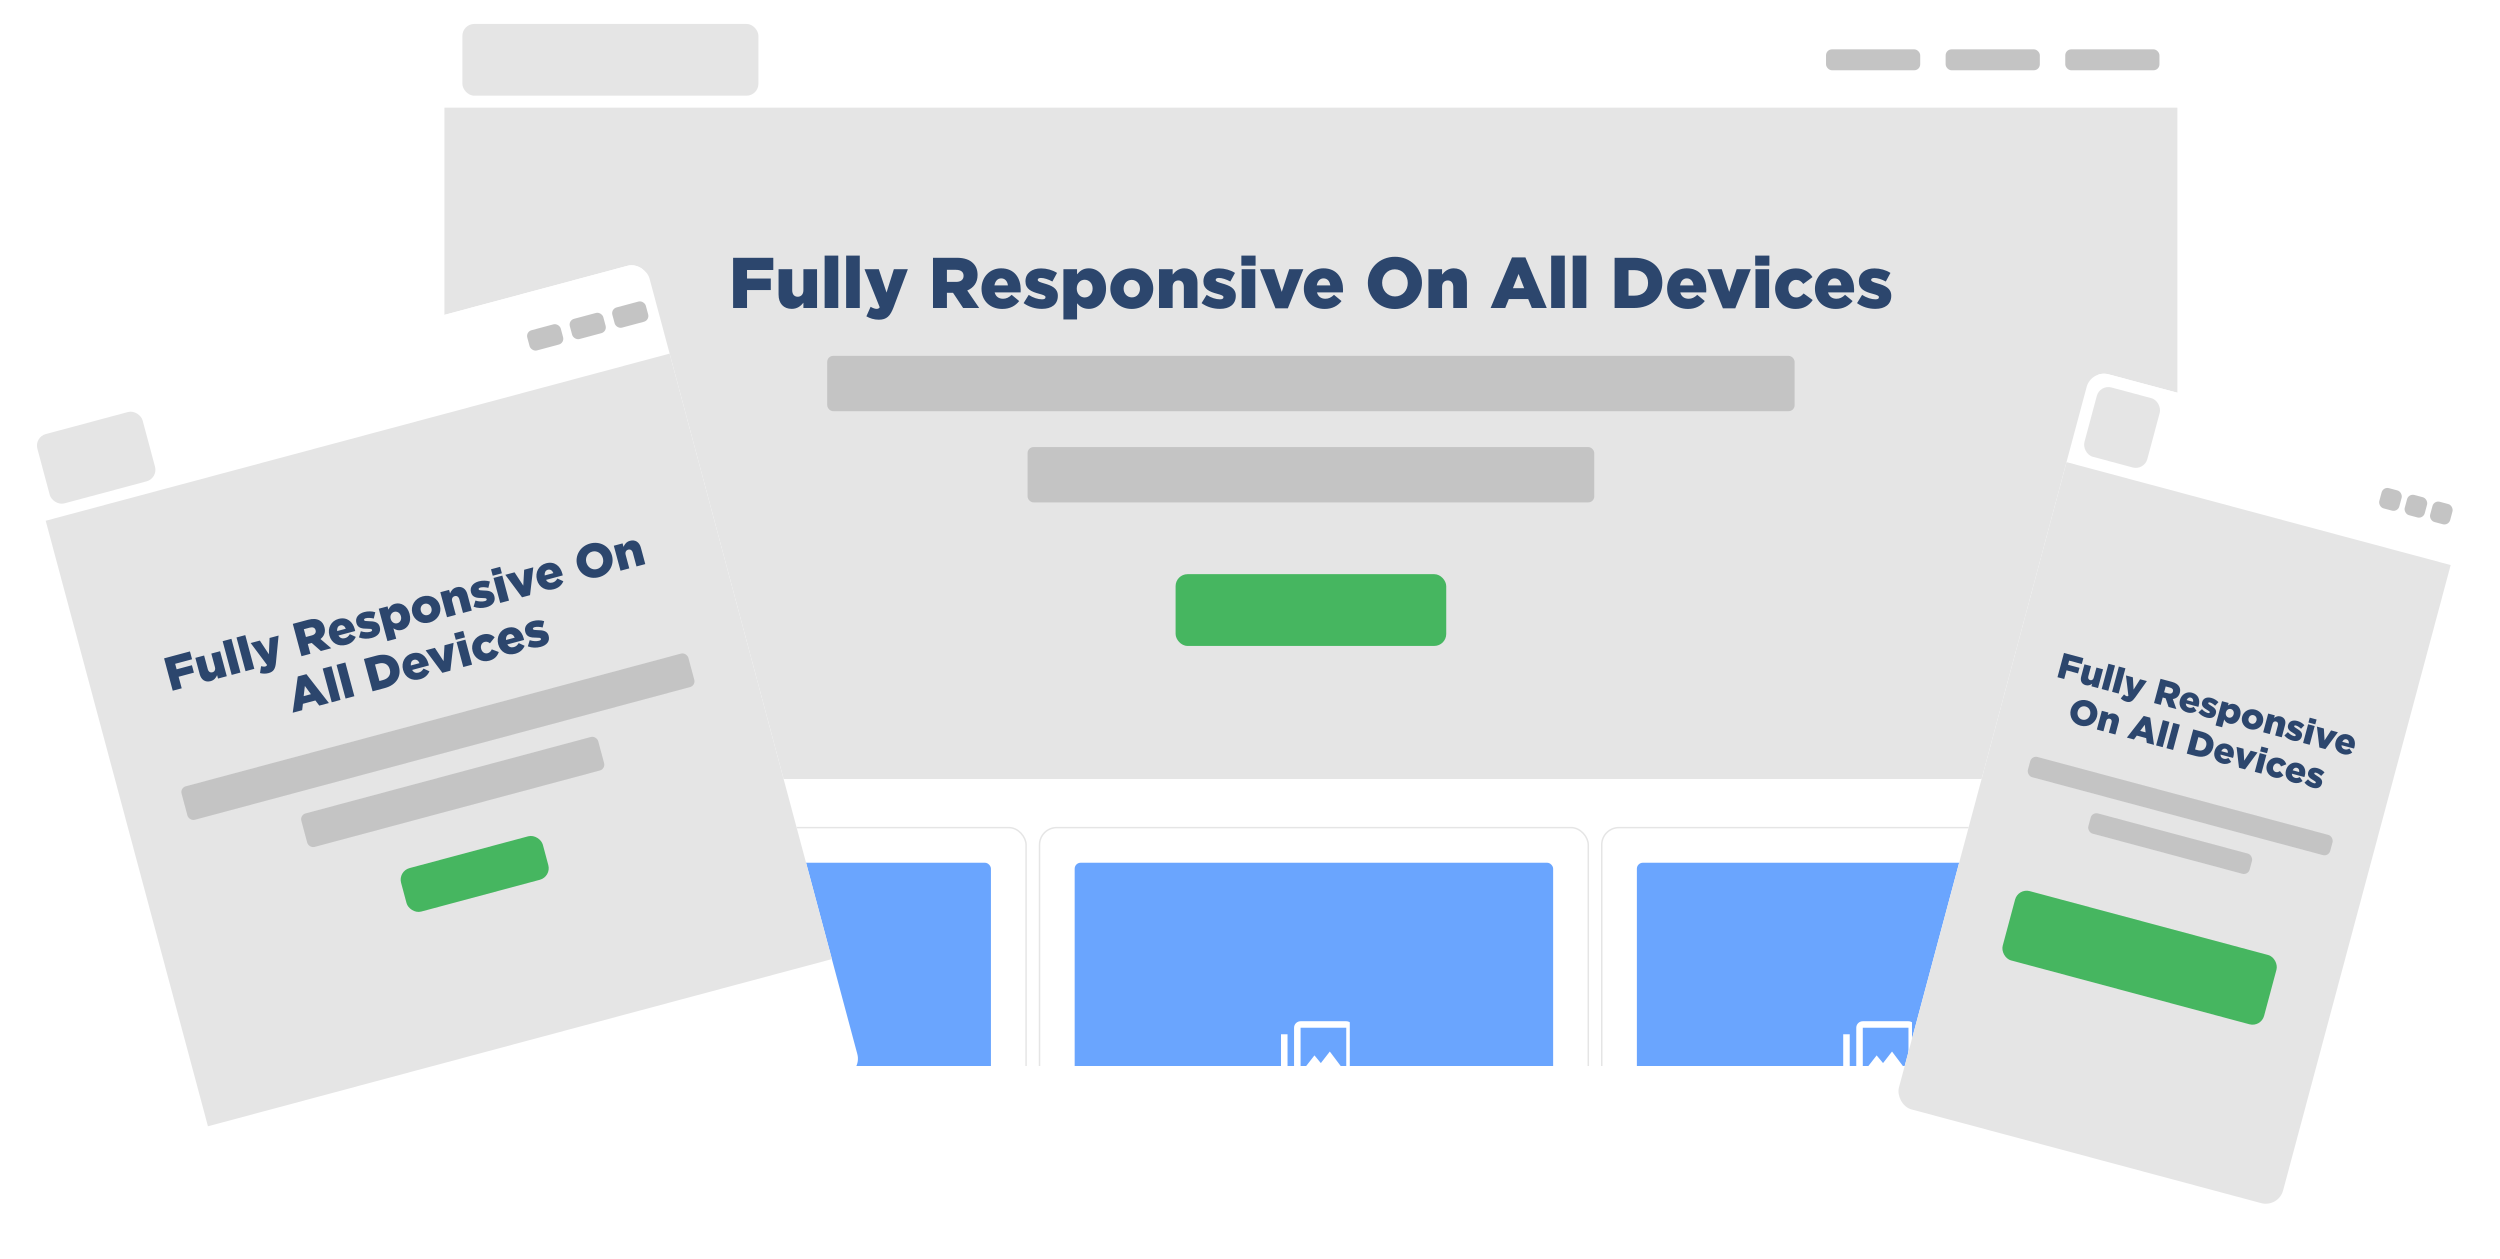
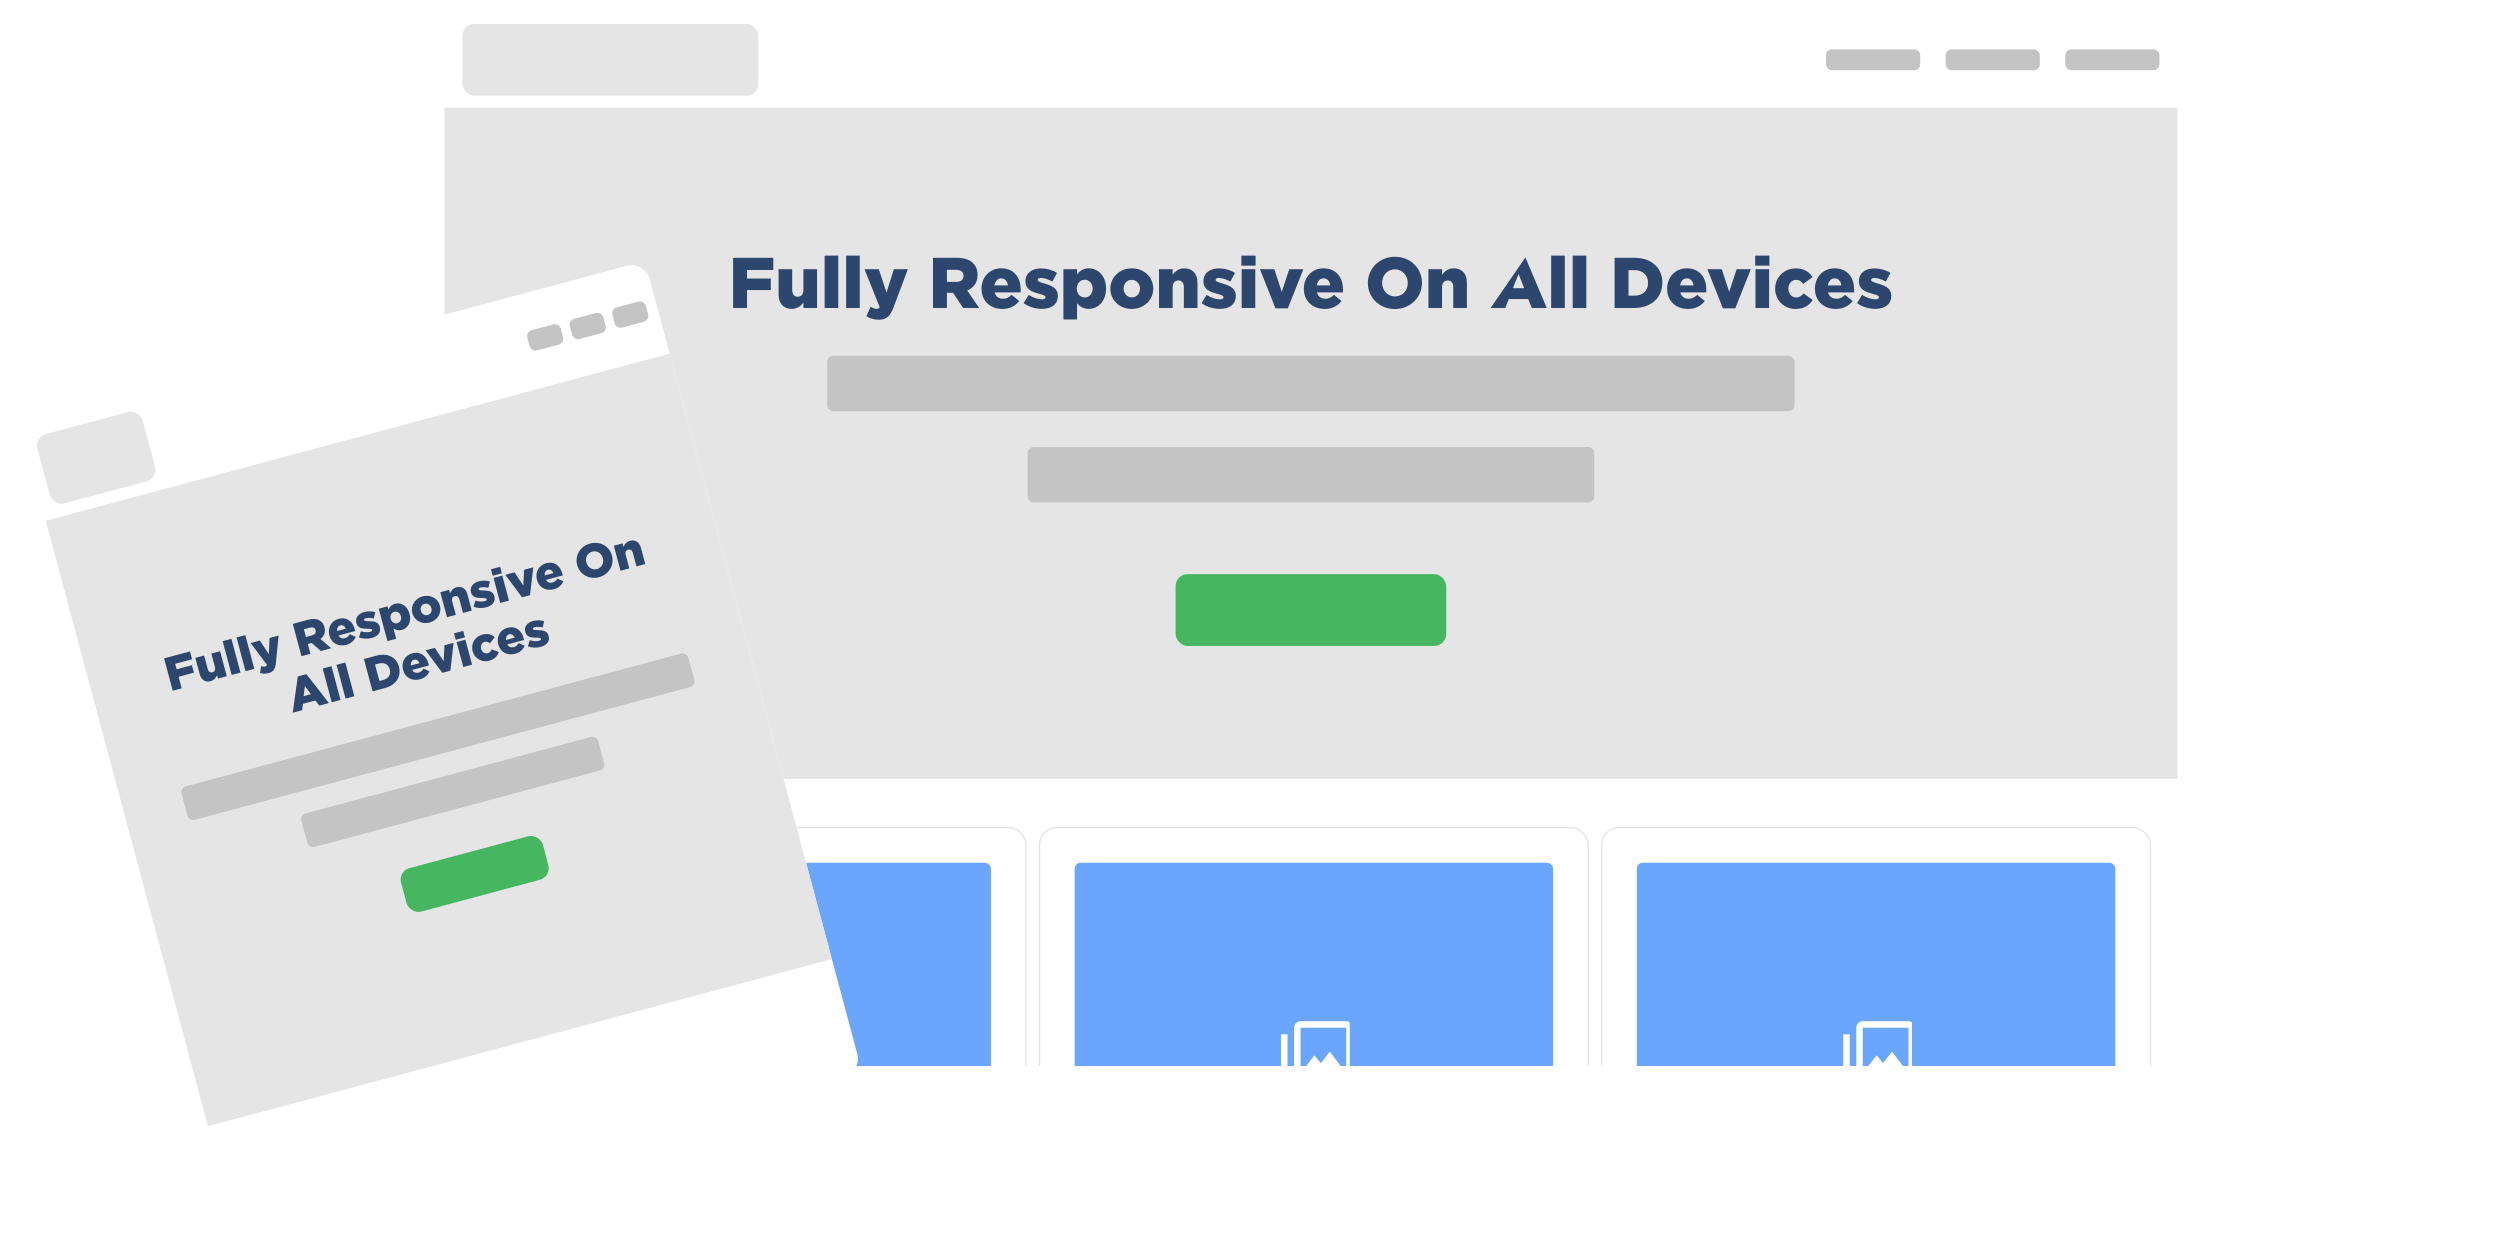
<svg xmlns="http://www.w3.org/2000/svg" width="1672" height="842" viewBox="0 0 1672 842" fill="none">
  <g filter="url(#filter0_d_565_5264)">
    <g clip-path="url(#clip0_565_5264)">
      <rect x="297.239" y="4" width="1159" height="705" rx="12" fill="white" />
      <rect x="297.239" y="4" width="1159" height="64" fill="white" />
      <rect x="309.239" y="12" width="198" height="48" rx="8" fill="#E5E5E5" />
      <rect x="1381.24" y="29" width="63" height="14" rx="4" fill="#C4C4C4" />
      <rect x="1301.24" y="29" width="63" height="14" rx="4" fill="#C4C4C4" />
      <rect x="1221.24" y="29" width="63" height="14" rx="4" fill="#C4C4C4" />
      <rect width="1159" height="449" transform="translate(297.239 68)" fill="#E5E5E5" />
-       <path d="M490.301 202H499.613V190H515.501V182.272H499.613V176.56H517.181V168.4H490.301V202ZM529.538 202.576C533.234 202.576 535.634 200.608 537.314 198.448V202H546.434V176.032H537.314V190.096C537.314 192.928 535.682 194.464 533.522 194.464C531.314 194.464 529.826 192.928 529.826 190.096V176.032H520.706V193.024C520.706 198.928 524.018 202.576 529.538 202.576ZM551.512 202H560.632V166.96H551.512V202ZM565.902 202H575.022V166.96H565.902V202ZM587.781 209.824C592.965 209.824 595.413 207.424 597.669 201.376L607.173 176.032H597.813L592.917 191.68L587.733 176.032H578.181L588.357 201.52C587.781 202.336 587.157 202.576 586.245 202.576C585.237 202.576 583.701 202.048 582.261 201.184L579.429 207.568C581.829 208.912 584.565 209.824 587.781 209.824ZM623.988 202H633.3V191.824H637.284H637.38L644.148 202H654.9L646.884 190.288C651.06 188.512 653.796 185.104 653.796 179.968V179.872C653.796 176.56 652.788 173.968 650.82 172.048C648.564 169.744 645.012 168.4 639.876 168.4H623.988V202ZM633.3 184.528V176.464H639.396C642.516 176.464 644.436 177.808 644.436 180.448V180.544C644.436 182.992 642.612 184.528 639.444 184.528H633.3ZM670.355 202.624C675.539 202.624 679.139 200.512 681.635 197.344L676.595 193.168C674.723 194.992 672.995 195.808 670.835 195.808C668.003 195.808 665.939 194.368 665.219 191.536H682.595C682.643 190.912 682.643 190.24 682.643 189.664C682.643 182.032 678.515 175.456 669.539 175.456C661.859 175.456 656.435 181.456 656.435 189.04V189.136C656.435 197.2 662.195 202.624 670.355 202.624ZM665.075 186.88C665.555 184.048 667.187 182.176 669.587 182.176C672.083 182.176 673.763 184 674.099 186.88H665.075ZM696.874 202.576C703.21 202.576 707.482 199.6 707.482 193.888V193.792C707.482 188.752 703.402 186.976 698.266 185.536C695.53 184.72 694.042 184.24 694.042 183.232V183.136C694.042 182.416 694.762 181.888 696.154 181.888C698.218 181.888 701.146 182.8 703.834 184.288L706.954 178.528C703.978 176.608 700.042 175.504 696.25 175.504C690.25 175.504 685.834 178.576 685.834 184.096V184.192C685.834 189.424 689.914 191.152 695.05 192.496C697.786 193.264 699.226 193.696 699.226 194.704V194.8C699.226 195.712 698.506 196.192 696.922 196.192C694.234 196.192 690.97 195.184 687.994 193.216L684.586 198.736C688.186 201.328 692.506 202.576 696.874 202.576ZM711.21 209.68H720.33V198.832C722.01 200.8 724.314 202.576 728.25 202.576C734.394 202.576 739.722 197.44 739.722 188.992V188.896C739.722 180.592 734.394 175.456 728.202 175.456C724.314 175.456 722.106 177.328 720.33 179.488V176.032H711.21V209.68ZM725.418 194.944C722.49 194.944 720.138 192.496 720.138 189.04V188.944C720.138 185.536 722.49 183.088 725.418 183.088C728.394 183.088 730.746 185.536 730.746 188.944V189.04C730.746 192.544 728.394 194.944 725.418 194.944ZM756.896 202.624C765.248 202.624 771.296 196.432 771.296 189.04V188.944C771.296 181.552 765.296 175.456 756.992 175.456C748.64 175.456 742.592 181.648 742.592 189.04V189.136C742.592 196.528 748.592 202.624 756.896 202.624ZM756.992 194.896C753.776 194.896 751.472 192.208 751.472 189.04V188.944C751.472 185.824 753.584 183.184 756.896 183.184C760.112 183.184 762.416 185.872 762.416 189.04V189.136C762.416 192.256 760.304 194.896 756.992 194.896ZM775.148 202H784.268V187.936C784.268 185.104 785.9 183.568 788.108 183.568C790.268 183.568 791.756 185.104 791.756 187.936V202H800.876V185.008C800.876 179.104 797.564 175.456 792.044 175.456C788.348 175.456 785.948 177.52 784.268 179.68V176.032H775.148V202ZM815.89 202.576C822.226 202.576 826.498 199.6 826.498 193.888V193.792C826.498 188.752 822.418 186.976 817.282 185.536C814.546 184.72 813.058 184.24 813.058 183.232V183.136C813.058 182.416 813.778 181.888 815.17 181.888C817.234 181.888 820.162 182.8 822.85 184.288L825.97 178.528C822.994 176.608 819.058 175.504 815.266 175.504C809.266 175.504 804.85 178.576 804.85 184.096V184.192C804.85 189.424 808.93 191.152 814.066 192.496C816.802 193.264 818.242 193.696 818.242 194.704V194.8C818.242 195.712 817.522 196.192 815.938 196.192C813.25 196.192 809.986 195.184 807.01 193.216L803.602 198.736C807.202 201.328 811.522 202.576 815.89 202.576ZM830.226 173.68H839.73V166.96H830.226V173.68ZM830.418 202H839.538V176.032H830.418V202ZM853.016 202.192H861.32L871.688 176.032H862.232L857.24 191.2L852.248 176.032H842.648L853.016 202.192ZM885.934 202.624C891.118 202.624 894.718 200.512 897.214 197.344L892.174 193.168C890.302 194.992 888.574 195.808 886.414 195.808C883.582 195.808 881.518 194.368 880.798 191.536H898.174C898.222 190.912 898.222 190.24 898.222 189.664C898.222 182.032 894.094 175.456 885.118 175.456C877.438 175.456 872.014 181.456 872.014 189.04V189.136C872.014 197.2 877.774 202.624 885.934 202.624ZM880.654 186.88C881.134 184.048 882.766 182.176 885.166 182.176C887.662 182.176 889.342 184 889.678 186.88H880.654ZM932.869 202.672C943.237 202.672 951.013 194.848 951.013 185.2V185.104C951.013 175.456 943.333 167.728 932.965 167.728C922.597 167.728 914.821 175.552 914.821 185.2V185.296C914.821 194.944 922.501 202.672 932.869 202.672ZM932.965 194.272C927.877 194.272 924.373 190.048 924.373 185.2V185.104C924.373 180.256 927.781 176.128 932.869 176.128C938.005 176.128 941.509 180.352 941.509 185.2V185.296C941.509 190.144 938.101 194.272 932.965 194.272ZM955.335 202H964.455V187.936C964.455 185.104 966.087 183.568 968.295 183.568C970.455 183.568 971.943 185.104 971.943 187.936V202H981.063V185.008C981.063 179.104 977.751 175.456 972.231 175.456C968.535 175.456 966.135 177.52 964.455 179.68V176.032H955.335V202ZM996.91 202H1006.7L1009.1 196H1022.06L1024.51 202H1034.49L1020.19 168.16H1011.21L996.91 202ZM1011.84 188.752L1015.63 179.2L1019.37 188.752H1011.84ZM1037.42 202H1046.54V166.96H1037.42V202ZM1051.81 202H1060.93V166.96H1051.81V202ZM1079.85 202H1092.62C1104.71 202 1111.77 194.8 1111.77 185.104V185.008C1111.77 175.312 1104.81 168.4 1092.81 168.4H1079.85V202ZM1089.16 193.744V176.656H1092.95C1098.52 176.656 1102.22 179.776 1102.22 185.152V185.248C1102.22 190.672 1098.52 193.744 1092.95 193.744H1089.16ZM1128.89 202.624C1134.07 202.624 1137.67 200.512 1140.17 197.344L1135.13 193.168C1133.25 194.992 1131.53 195.808 1129.37 195.808C1126.53 195.808 1124.47 194.368 1123.75 191.536H1141.13C1141.17 190.912 1141.17 190.24 1141.17 189.664C1141.17 182.032 1137.05 175.456 1128.07 175.456C1120.39 175.456 1114.97 181.456 1114.97 189.04V189.136C1114.97 197.2 1120.73 202.624 1128.89 202.624ZM1123.61 186.88C1124.09 184.048 1125.72 182.176 1128.12 182.176C1130.61 182.176 1132.29 184 1132.63 186.88H1123.61ZM1152.27 202.192H1160.57L1170.94 176.032H1161.48L1156.49 191.2L1151.5 176.032H1141.9L1152.27 202.192ZM1173.87 173.68H1183.37V166.96H1173.87V173.68ZM1174.06 202H1183.18V176.032H1174.06V202ZM1200.79 202.624C1206.5 202.624 1209.95 200.224 1212.35 196.672L1206.26 192.256C1204.82 193.936 1203.43 194.944 1201.27 194.944C1198.19 194.944 1196.08 192.4 1196.08 189.04V188.944C1196.08 185.776 1198.24 183.184 1201.17 183.184C1203.38 183.184 1204.77 184.192 1206.02 185.92L1212.21 181.312C1210 177.808 1206.45 175.504 1201.12 175.504C1192.91 175.504 1187.2 181.696 1187.2 189.04V189.136C1187.2 196.48 1192.96 202.624 1200.79 202.624ZM1227.75 202.624C1232.93 202.624 1236.53 200.512 1239.03 197.344L1233.99 193.168C1232.11 194.992 1230.39 195.808 1228.23 195.808C1225.39 195.808 1223.33 194.368 1222.61 191.536H1239.99C1240.03 190.912 1240.03 190.24 1240.03 189.664C1240.03 182.032 1235.91 175.456 1226.93 175.456C1219.25 175.456 1213.83 181.456 1213.83 189.04V189.136C1213.83 197.2 1219.59 202.624 1227.75 202.624ZM1222.47 186.88C1222.95 184.048 1224.58 182.176 1226.98 182.176C1229.47 182.176 1231.15 184 1231.49 186.88H1222.47ZM1254.26 202.576C1260.6 202.576 1264.87 199.6 1264.87 193.888V193.792C1264.87 188.752 1260.79 186.976 1255.66 185.536C1252.92 184.72 1251.43 184.24 1251.43 183.232V183.136C1251.43 182.416 1252.15 181.888 1253.54 181.888C1255.61 181.888 1258.54 182.8 1261.22 184.288L1264.34 178.528C1261.37 176.608 1257.43 175.504 1253.64 175.504C1247.64 175.504 1243.22 178.576 1243.22 184.096V184.192C1243.22 189.424 1247.3 191.152 1252.44 192.496C1255.18 193.264 1256.62 193.696 1256.62 194.704V194.8C1256.62 195.712 1255.9 196.192 1254.31 196.192C1251.62 196.192 1248.36 195.184 1245.38 193.216L1241.98 198.736C1245.58 201.328 1249.9 202.576 1254.26 202.576Z" fill="#2C466D" />
+       <path d="M490.301 202H499.613V190H515.501V182.272H499.613V176.56H517.181V168.4H490.301V202ZM529.538 202.576C533.234 202.576 535.634 200.608 537.314 198.448V202H546.434V176.032H537.314V190.096C537.314 192.928 535.682 194.464 533.522 194.464C531.314 194.464 529.826 192.928 529.826 190.096V176.032H520.706V193.024C520.706 198.928 524.018 202.576 529.538 202.576ZM551.512 202H560.632V166.96H551.512V202ZM565.902 202H575.022V166.96H565.902V202ZM587.781 209.824C592.965 209.824 595.413 207.424 597.669 201.376L607.173 176.032H597.813L592.917 191.68L587.733 176.032H578.181L588.357 201.52C587.781 202.336 587.157 202.576 586.245 202.576C585.237 202.576 583.701 202.048 582.261 201.184L579.429 207.568C581.829 208.912 584.565 209.824 587.781 209.824ZM623.988 202H633.3V191.824H637.284H637.38L644.148 202H654.9L646.884 190.288C651.06 188.512 653.796 185.104 653.796 179.968V179.872C653.796 176.56 652.788 173.968 650.82 172.048C648.564 169.744 645.012 168.4 639.876 168.4H623.988V202ZM633.3 184.528V176.464H639.396C642.516 176.464 644.436 177.808 644.436 180.448V180.544C644.436 182.992 642.612 184.528 639.444 184.528H633.3ZM670.355 202.624C675.539 202.624 679.139 200.512 681.635 197.344L676.595 193.168C674.723 194.992 672.995 195.808 670.835 195.808C668.003 195.808 665.939 194.368 665.219 191.536H682.595C682.643 190.912 682.643 190.24 682.643 189.664C682.643 182.032 678.515 175.456 669.539 175.456C661.859 175.456 656.435 181.456 656.435 189.04V189.136C656.435 197.2 662.195 202.624 670.355 202.624ZM665.075 186.88C665.555 184.048 667.187 182.176 669.587 182.176C672.083 182.176 673.763 184 674.099 186.88H665.075ZM696.874 202.576C703.21 202.576 707.482 199.6 707.482 193.888V193.792C707.482 188.752 703.402 186.976 698.266 185.536C695.53 184.72 694.042 184.24 694.042 183.232V183.136C694.042 182.416 694.762 181.888 696.154 181.888C698.218 181.888 701.146 182.8 703.834 184.288L706.954 178.528C703.978 176.608 700.042 175.504 696.25 175.504C690.25 175.504 685.834 178.576 685.834 184.096V184.192C685.834 189.424 689.914 191.152 695.05 192.496C697.786 193.264 699.226 193.696 699.226 194.704V194.8C699.226 195.712 698.506 196.192 696.922 196.192C694.234 196.192 690.97 195.184 687.994 193.216L684.586 198.736C688.186 201.328 692.506 202.576 696.874 202.576ZM711.21 209.68H720.33V198.832C722.01 200.8 724.314 202.576 728.25 202.576C734.394 202.576 739.722 197.44 739.722 188.992V188.896C739.722 180.592 734.394 175.456 728.202 175.456C724.314 175.456 722.106 177.328 720.33 179.488V176.032H711.21V209.68ZM725.418 194.944C722.49 194.944 720.138 192.496 720.138 189.04V188.944C720.138 185.536 722.49 183.088 725.418 183.088C728.394 183.088 730.746 185.536 730.746 188.944V189.04C730.746 192.544 728.394 194.944 725.418 194.944ZM756.896 202.624C765.248 202.624 771.296 196.432 771.296 189.04V188.944C771.296 181.552 765.296 175.456 756.992 175.456C748.64 175.456 742.592 181.648 742.592 189.04V189.136C742.592 196.528 748.592 202.624 756.896 202.624ZM756.992 194.896C753.776 194.896 751.472 192.208 751.472 189.04V188.944C751.472 185.824 753.584 183.184 756.896 183.184C760.112 183.184 762.416 185.872 762.416 189.04V189.136C762.416 192.256 760.304 194.896 756.992 194.896ZM775.148 202H784.268V187.936C784.268 185.104 785.9 183.568 788.108 183.568C790.268 183.568 791.756 185.104 791.756 187.936V202H800.876V185.008C800.876 179.104 797.564 175.456 792.044 175.456C788.348 175.456 785.948 177.52 784.268 179.68V176.032H775.148V202ZM815.89 202.576C822.226 202.576 826.498 199.6 826.498 193.888V193.792C826.498 188.752 822.418 186.976 817.282 185.536C814.546 184.72 813.058 184.24 813.058 183.232V183.136C813.058 182.416 813.778 181.888 815.17 181.888C817.234 181.888 820.162 182.8 822.85 184.288L825.97 178.528C822.994 176.608 819.058 175.504 815.266 175.504C809.266 175.504 804.85 178.576 804.85 184.096V184.192C804.85 189.424 808.93 191.152 814.066 192.496C816.802 193.264 818.242 193.696 818.242 194.704V194.8C818.242 195.712 817.522 196.192 815.938 196.192C813.25 196.192 809.986 195.184 807.01 193.216L803.602 198.736C807.202 201.328 811.522 202.576 815.89 202.576ZM830.226 173.68H839.73V166.96H830.226V173.68ZM830.418 202H839.538V176.032H830.418V202ZM853.016 202.192H861.32L871.688 176.032H862.232L857.24 191.2L852.248 176.032H842.648L853.016 202.192ZM885.934 202.624C891.118 202.624 894.718 200.512 897.214 197.344L892.174 193.168C890.302 194.992 888.574 195.808 886.414 195.808C883.582 195.808 881.518 194.368 880.798 191.536H898.174C898.222 190.912 898.222 190.24 898.222 189.664C898.222 182.032 894.094 175.456 885.118 175.456C877.438 175.456 872.014 181.456 872.014 189.04V189.136C872.014 197.2 877.774 202.624 885.934 202.624ZM880.654 186.88C881.134 184.048 882.766 182.176 885.166 182.176C887.662 182.176 889.342 184 889.678 186.88H880.654ZM932.869 202.672C943.237 202.672 951.013 194.848 951.013 185.2V185.104C951.013 175.456 943.333 167.728 932.965 167.728C922.597 167.728 914.821 175.552 914.821 185.2V185.296C914.821 194.944 922.501 202.672 932.869 202.672ZM932.965 194.272C927.877 194.272 924.373 190.048 924.373 185.2V185.104C924.373 180.256 927.781 176.128 932.869 176.128C938.005 176.128 941.509 180.352 941.509 185.2V185.296C941.509 190.144 938.101 194.272 932.965 194.272ZM955.335 202H964.455V187.936C964.455 185.104 966.087 183.568 968.295 183.568C970.455 183.568 971.943 185.104 971.943 187.936V202H981.063V185.008C981.063 179.104 977.751 175.456 972.231 175.456C968.535 175.456 966.135 177.52 964.455 179.68V176.032H955.335V202ZM996.91 202H1006.7L1009.1 196H1022.06L1024.51 202H1034.49L1020.19 168.16L996.91 202ZM1011.84 188.752L1015.63 179.2L1019.37 188.752H1011.84ZM1037.42 202H1046.54V166.96H1037.42V202ZM1051.81 202H1060.93V166.96H1051.81V202ZM1079.85 202H1092.62C1104.71 202 1111.77 194.8 1111.77 185.104V185.008C1111.77 175.312 1104.81 168.4 1092.81 168.4H1079.85V202ZM1089.16 193.744V176.656H1092.95C1098.52 176.656 1102.22 179.776 1102.22 185.152V185.248C1102.22 190.672 1098.52 193.744 1092.95 193.744H1089.16ZM1128.89 202.624C1134.07 202.624 1137.67 200.512 1140.17 197.344L1135.13 193.168C1133.25 194.992 1131.53 195.808 1129.37 195.808C1126.53 195.808 1124.47 194.368 1123.75 191.536H1141.13C1141.17 190.912 1141.17 190.24 1141.17 189.664C1141.17 182.032 1137.05 175.456 1128.07 175.456C1120.39 175.456 1114.97 181.456 1114.97 189.04V189.136C1114.97 197.2 1120.73 202.624 1128.89 202.624ZM1123.61 186.88C1124.09 184.048 1125.72 182.176 1128.12 182.176C1130.61 182.176 1132.29 184 1132.63 186.88H1123.61ZM1152.27 202.192H1160.57L1170.94 176.032H1161.48L1156.49 191.2L1151.5 176.032H1141.9L1152.27 202.192ZM1173.87 173.68H1183.37V166.96H1173.87V173.68ZM1174.06 202H1183.18V176.032H1174.06V202ZM1200.79 202.624C1206.5 202.624 1209.95 200.224 1212.35 196.672L1206.26 192.256C1204.82 193.936 1203.43 194.944 1201.27 194.944C1198.19 194.944 1196.08 192.4 1196.08 189.04V188.944C1196.08 185.776 1198.24 183.184 1201.17 183.184C1203.38 183.184 1204.77 184.192 1206.02 185.92L1212.21 181.312C1210 177.808 1206.45 175.504 1201.12 175.504C1192.91 175.504 1187.2 181.696 1187.2 189.04V189.136C1187.2 196.48 1192.96 202.624 1200.79 202.624ZM1227.75 202.624C1232.93 202.624 1236.53 200.512 1239.03 197.344L1233.99 193.168C1232.11 194.992 1230.39 195.808 1228.23 195.808C1225.39 195.808 1223.33 194.368 1222.61 191.536H1239.99C1240.03 190.912 1240.03 190.24 1240.03 189.664C1240.03 182.032 1235.91 175.456 1226.93 175.456C1219.25 175.456 1213.83 181.456 1213.83 189.04V189.136C1213.83 197.2 1219.59 202.624 1227.75 202.624ZM1222.47 186.88C1222.95 184.048 1224.58 182.176 1226.98 182.176C1229.47 182.176 1231.15 184 1231.49 186.88H1222.47ZM1254.26 202.576C1260.6 202.576 1264.87 199.6 1264.87 193.888V193.792C1264.87 188.752 1260.79 186.976 1255.66 185.536C1252.92 184.72 1251.43 184.24 1251.43 183.232V183.136C1251.43 182.416 1252.15 181.888 1253.54 181.888C1255.61 181.888 1258.54 182.8 1261.22 184.288L1264.34 178.528C1261.37 176.608 1257.43 175.504 1253.64 175.504C1247.64 175.504 1243.22 178.576 1243.22 184.096V184.192C1243.22 189.424 1247.3 191.152 1252.44 192.496C1255.18 193.264 1256.62 193.696 1256.62 194.704V194.8C1256.62 195.712 1255.9 196.192 1254.31 196.192C1251.62 196.192 1248.36 195.184 1245.38 193.216L1241.98 198.736C1245.58 201.328 1249.9 202.576 1254.26 202.576Z" fill="#2C466D" />
      <rect x="553.239" y="234" width="647" height="37" rx="4" fill="#C4C4C4" />
      <rect x="687.239" y="295" width="379" height="37" rx="4" fill="#C4C4C4" />
      <rect x="786.239" y="380" width="181" height="48" rx="8" fill="#46B660" />
      <g filter="url(#filter1_d_565_5264)">
        <rect x="316.739" y="541" width="368" height="392" rx="12" fill="white" />
        <rect x="340.739" y="565" width="320" height="256" rx="4" fill="#6AA5FE" />
        <g clip-path="url(#clip1_565_5264)">
          <path d="M522.375 705.909H491.83V675.364H522.375V705.909ZM522.375 671H491.83C490.672 671 489.562 671.46 488.744 672.278C487.926 673.096 487.466 674.206 487.466 675.364V705.909C487.466 707.066 487.926 708.176 488.744 708.995C489.562 709.813 490.672 710.273 491.83 710.273H522.375C523.532 710.273 524.642 709.813 525.461 708.995C526.279 708.176 526.739 707.066 526.739 705.909V675.364C526.739 674.206 526.279 673.096 525.461 672.278C524.642 671.46 523.532 671 522.375 671ZM483.102 679.727H478.739V714.636C478.739 715.794 479.199 716.904 480.017 717.722C480.835 718.54 481.945 719 483.102 719H518.011V714.636H483.102V679.727ZM511.379 691.269L505.379 698.993L501.102 693.844L495.102 701.545H519.102L511.379 691.269Z" fill="white" />
        </g>
        <rect x="317.239" y="541.5" width="367" height="391" rx="11.5" stroke="#E5E5E5" />
      </g>
      <g filter="url(#filter2_d_565_5264)">
        <rect x="692.739" y="541" width="368" height="392" rx="12" fill="white" />
        <rect x="716.739" y="565" width="320" height="256" rx="4" fill="#6AA5FE" />
        <g clip-path="url(#clip2_565_5264)">
          <path d="M898.375 705.909H867.83V675.364H898.375V705.909ZM898.375 671H867.83C866.672 671 865.562 671.46 864.744 672.278C863.926 673.096 863.466 674.206 863.466 675.364V705.909C863.466 707.066 863.926 708.176 864.744 708.995C865.562 709.813 866.672 710.273 867.83 710.273H898.375C899.532 710.273 900.642 709.813 901.461 708.995C902.279 708.176 902.739 707.066 902.739 705.909V675.364C902.739 674.206 902.279 673.096 901.461 672.278C900.642 671.46 899.532 671 898.375 671ZM859.102 679.727H854.739V714.636C854.739 715.794 855.199 716.904 856.017 717.722C856.835 718.54 857.945 719 859.102 719H894.011V714.636H859.102V679.727ZM887.379 691.269L881.379 698.993L877.102 693.844L871.102 701.545H895.102L887.379 691.269Z" fill="white" />
        </g>
        <rect x="693.239" y="541.5" width="367" height="391" rx="11.5" stroke="#E5E5E5" />
      </g>
      <g filter="url(#filter3_d_565_5264)">
        <rect x="1068.74" y="541" width="368" height="392" rx="12" fill="white" />
        <rect x="1092.74" y="565" width="320" height="256" rx="4" fill="#6AA5FE" />
        <g clip-path="url(#clip3_565_5264)">
          <path d="M1274.38 705.909H1243.83V675.364H1274.38V705.909ZM1274.38 671H1243.83C1242.67 671 1241.56 671.46 1240.74 672.278C1239.93 673.096 1239.47 674.206 1239.47 675.364V705.909C1239.47 707.066 1239.93 708.176 1240.74 708.995C1241.56 709.813 1242.67 710.273 1243.83 710.273H1274.38C1275.53 710.273 1276.64 709.813 1277.46 708.995C1278.28 708.176 1278.74 707.066 1278.74 705.909V675.364C1278.74 674.206 1278.28 673.096 1277.46 672.278C1276.64 671.46 1275.53 671 1274.38 671ZM1235.1 679.727H1230.74V714.636C1230.74 715.794 1231.2 716.904 1232.02 717.722C1232.84 718.54 1233.95 719 1235.1 719H1270.01V714.636H1235.1V679.727ZM1263.38 691.269L1257.38 698.993L1253.1 693.844L1247.1 701.545H1271.1L1263.38 691.269Z" fill="white" />
        </g>
        <rect x="1069.24" y="541.5" width="367" height="391" rx="11.5" stroke="#E5E5E5" />
      </g>
    </g>
  </g>
  <g filter="url(#filter4_d_565_5264)">
    <g clip-path="url(#clip4_565_5264)">
      <rect x="1396.64" y="239.249" width="266" height="509" rx="12" transform="rotate(15 1396.64 239.249)" fill="white" />
      <rect x="1401.93" y="240.667" width="255.045" height="64" transform="rotate(15 1401.93 240.667)" fill="white" />
      <rect x="1402.41" y="249.077" width="43.571" height="48" rx="8" transform="rotate(15 1402.41 249.077)" fill="#E5E5E5" />
      <rect x="1625.87" y="326.553" width="13.864" height="14" rx="4" transform="rotate(15 1625.87 326.553)" fill="#C4C4C4" />
      <rect x="1608.87" y="321.997" width="13.864" height="14" rx="4" transform="rotate(15 1608.87 321.997)" fill="#C4C4C4" />
      <rect x="1591.86" y="317.44" width="13.864" height="14" rx="4" transform="rotate(15 1591.86 317.44)" fill="#C4C4C4" />
      <rect width="300.452" height="449" transform="translate(1363.44 296.61) rotate(15)" fill="#E5E5E5" />
      <path d="M1374.04 444.907L1378.54 446.113L1380.09 440.317L1387.76 442.373L1388.76 438.641L1381.09 436.585L1381.83 433.826L1390.31 436.099L1391.37 432.158L1378.39 428.68L1374.04 444.907ZM1392.92 450.263C1394.7 450.742 1396.11 450.102 1397.21 449.276L1396.75 450.991L1401.15 452.172L1404.51 439.63L1400.11 438.45L1398.29 445.242C1397.92 446.61 1396.93 447.141 1395.89 446.861C1394.82 446.575 1394.3 445.641 1394.67 444.273L1396.49 437.481L1392.08 436.301L1389.89 444.507C1389.12 447.359 1390.25 449.549 1392.92 450.263ZM1403.6 452.829L1408.01 454.009L1412.54 437.086L1408.14 435.906L1403.6 452.829ZM1410.55 454.691L1414.96 455.871L1419.49 438.948L1415.09 437.768L1410.55 454.691ZM1420.11 461.301C1422.61 461.972 1424.1 461.13 1425.98 458.501L1433.85 447.49L1429.32 446.279L1424.94 453.203L1424.46 444.975L1419.84 443.738L1421.46 457.365C1421.08 457.685 1420.74 457.72 1420.3 457.602C1419.82 457.471 1419.14 457.018 1418.56 456.414L1416.36 459.131C1417.35 460.09 1418.55 460.885 1420.11 461.301ZM1438.61 462.208L1443.1 463.413L1444.42 458.498L1446.34 459.014L1446.39 459.026L1448.34 464.817L1453.54 466.208L1451.18 459.514C1453.43 459.197 1455.19 457.905 1455.85 455.425L1455.87 455.378C1456.29 453.779 1456.14 452.396 1455.44 451.215C1454.65 449.81 1453.11 448.701 1450.63 448.036L1442.95 445.98L1438.61 462.208ZM1445.36 454.975L1446.41 451.08L1449.35 451.869C1450.86 452.273 1451.61 453.17 1451.27 454.445L1451.26 454.492C1450.94 455.674 1449.86 456.18 1448.33 455.77L1445.36 454.975ZM1460.92 468.51C1463.42 469.18 1465.43 468.626 1467.05 467.419L1465.16 464.75C1464.02 465.389 1463.08 465.559 1462.03 465.28C1460.67 464.913 1459.85 463.951 1459.87 462.49L1468.27 464.739C1468.37 464.443 1468.46 464.119 1468.53 463.841C1469.52 460.155 1468.38 456.444 1464.04 455.283C1460.33 454.289 1456.94 456.485 1455.95 460.148L1455.94 460.194C1454.9 464.089 1456.98 467.454 1460.92 468.51ZM1460.41 460.223C1461 458.917 1462.04 458.224 1463.19 458.535C1464.4 458.858 1464.98 459.956 1464.76 461.39L1460.41 460.223ZM1473.73 471.918C1476.79 472.738 1479.24 471.854 1479.98 469.095L1479.99 469.049C1480.64 466.614 1478.9 465.229 1476.61 463.869C1475.39 463.12 1474.74 462.696 1474.87 462.209L1474.88 462.163C1474.97 461.815 1475.39 461.653 1476.06 461.833C1477.06 462.101 1478.36 462.92 1479.46 463.986L1481.71 461.608C1480.52 460.296 1478.77 459.253 1476.93 458.763C1474.04 457.986 1471.51 458.898 1470.79 461.564L1470.78 461.611C1470.1 464.138 1471.85 465.5 1474.16 466.814C1475.38 467.539 1476.02 467.934 1475.89 468.421L1475.87 468.467C1475.76 468.908 1475.35 469.046 1474.58 468.841C1473.28 468.493 1471.84 467.584 1470.66 466.249L1468.29 468.473C1469.7 470.191 1471.62 471.353 1473.73 471.918ZM1479.74 477.204L1484.14 478.385L1485.55 473.145C1486.1 474.313 1486.99 475.469 1488.89 475.979C1491.85 476.774 1495.09 474.983 1496.18 470.903L1496.2 470.856C1497.27 466.846 1495.36 463.676 1492.37 462.874C1490.49 462.371 1489.19 462.99 1488.05 463.803L1488.5 462.134L1484.09 460.954L1479.74 477.204ZM1488.51 471.926C1487.09 471.547 1486.27 470.061 1486.72 468.391L1486.73 468.345C1487.17 466.699 1488.63 465.821 1490.04 466.2C1491.48 466.585 1492.3 468.072 1491.86 469.718L1491.84 469.764C1491.39 471.457 1489.94 472.311 1488.51 471.926ZM1502.71 479.709C1506.75 480.79 1510.47 478.582 1511.43 475.012L1511.44 474.965C1512.4 471.395 1510.29 467.675 1506.28 466.6C1502.24 465.519 1498.52 467.727 1497.56 471.297L1497.55 471.343C1496.6 474.914 1498.7 478.634 1502.71 479.709ZM1503.76 475.989C1502.21 475.573 1501.44 473.976 1501.85 472.446L1501.87 472.4C1502.27 470.893 1503.63 469.891 1505.23 470.32C1506.78 470.736 1507.55 472.333 1507.14 473.863L1507.13 473.909C1506.72 475.416 1505.36 476.417 1503.76 475.989ZM1511.61 481.769L1516.02 482.95L1517.84 476.157C1518.2 474.789 1519.19 474.259 1520.25 474.545C1521.3 474.824 1521.82 475.758 1521.45 477.126L1519.63 483.919L1524.04 485.099L1526.24 476.892C1527 474.041 1525.87 471.85 1523.21 471.136C1521.42 470.658 1519.99 471.344 1518.9 472.17L1519.38 470.408L1514.97 469.228L1511.61 481.769ZM1531.21 487.32C1534.27 488.14 1536.72 487.255 1537.46 484.497L1537.47 484.45C1538.13 482.016 1536.38 480.631 1534.09 479.27C1532.87 478.522 1532.22 478.098 1532.35 477.611L1532.36 477.565C1532.45 477.217 1532.87 477.055 1533.54 477.235C1534.54 477.502 1535.84 478.322 1536.94 479.388L1539.19 477.01C1538 475.698 1536.25 474.655 1534.41 474.164C1531.52 473.388 1528.99 474.3 1528.27 476.966L1528.26 477.012C1527.58 479.539 1529.33 480.902 1531.64 482.216C1532.86 482.941 1533.5 483.336 1533.37 483.822L1533.35 483.869C1533.24 484.309 1532.83 484.448 1532.06 484.243C1530.76 483.895 1529.32 482.986 1528.14 481.65L1525.78 483.875C1527.18 485.593 1529.1 486.755 1531.21 487.32ZM1541.88 475.22L1546.47 476.449L1547.34 473.204L1542.75 471.974L1541.88 475.22ZM1538.3 488.922L1542.71 490.102L1546.07 477.56L1541.66 476.38L1538.3 488.922ZM1549.19 491.939L1553.2 493.014L1561.6 481.721L1557.03 480.497L1552.66 487.177L1552.21 479.205L1547.57 477.963L1549.19 491.939ZM1565.04 496.407C1567.54 497.078 1569.55 496.524 1571.17 495.317L1569.27 492.648C1568.13 493.287 1567.19 493.457 1566.15 493.178C1564.78 492.811 1563.97 491.849 1563.99 490.388L1572.38 492.636C1572.49 492.341 1572.57 492.017 1572.65 491.738C1573.63 488.053 1572.49 484.342 1568.16 483.181C1564.45 482.187 1561.05 484.383 1560.07 488.046L1560.06 488.092C1559.01 491.987 1561.09 495.352 1565.04 496.407ZM1564.52 488.12C1565.12 486.815 1566.15 486.122 1567.31 486.432C1568.52 486.755 1569.09 487.854 1568.88 489.288L1564.52 488.12ZM1389.42 477.329C1394.43 478.671 1399.2 475.899 1400.45 471.239L1400.46 471.193C1401.71 466.533 1399 461.807 1393.99 460.465C1388.98 459.123 1384.21 461.896 1382.97 466.555L1382.95 466.602C1381.71 471.261 1384.41 475.988 1389.42 477.329ZM1390.55 473.285C1388.1 472.626 1386.95 470.133 1387.58 467.791L1387.59 467.745C1388.22 465.404 1390.4 463.851 1392.86 464.509C1395.34 465.174 1396.48 467.668 1395.86 470.009L1395.84 470.055C1395.22 472.397 1393.04 473.949 1390.55 473.285ZM1400.36 479.912L1404.76 481.092L1406.58 474.3C1406.95 472.932 1407.94 472.402 1409 472.687C1410.05 472.967 1410.57 473.901 1410.2 475.269L1408.38 482.061L1412.78 483.242L1414.98 475.035C1415.75 472.184 1414.62 469.993 1411.95 469.279C1410.17 468.801 1408.74 469.487 1407.65 470.313L1408.12 468.551L1403.72 467.371L1400.36 479.912ZM1420.44 485.292L1425.17 486.559L1427.1 483.972L1433.36 485.649L1433.77 488.864L1438.59 490.156L1436.06 471.961L1431.73 470.8L1420.44 485.292ZM1429.36 480.826L1432.43 476.703L1433 481.801L1429.36 480.826ZM1440 490.534L1444.41 491.715L1448.94 474.792L1444.54 473.611L1440 490.534ZM1446.95 492.397L1451.36 493.577L1455.89 476.654L1451.49 475.474L1446.95 492.397ZM1460.49 496.025L1466.66 497.677C1472.5 499.243 1476.84 496.679 1478.1 491.996L1478.11 491.949C1479.36 487.267 1476.9 483.028 1471.1 481.475L1464.84 479.798L1460.49 496.025ZM1466.06 493.243L1468.27 484.99L1470.1 485.481C1472.79 486.201 1474.17 488.186 1473.48 490.783L1473.46 490.829C1472.76 493.449 1470.58 494.454 1467.89 493.734L1466.06 493.243ZM1484.1 502.673C1486.6 503.344 1488.61 502.789 1490.23 501.582L1488.33 498.913C1487.19 499.552 1486.25 499.722 1485.21 499.443C1483.84 499.076 1483.03 498.114 1483.05 496.653L1491.44 498.902C1491.55 498.606 1491.63 498.282 1491.71 498.004C1492.7 494.318 1491.55 490.608 1487.22 489.446C1483.51 488.452 1480.11 490.648 1479.13 494.311L1479.12 494.357C1478.08 498.252 1480.16 501.617 1484.1 502.673ZM1483.58 494.386C1484.18 493.08 1485.21 492.387 1486.37 492.698C1487.58 493.021 1488.15 494.119 1487.94 495.553L1483.58 494.386ZM1495.44 505.49L1499.46 506.564L1507.85 495.272L1503.28 494.048L1498.91 500.727L1498.46 492.756L1493.82 491.514L1495.44 505.49ZM1509.57 494.515L1514.16 495.745L1515.03 492.499L1510.44 491.269L1509.57 494.515ZM1505.99 508.217L1510.4 509.397L1513.76 496.856L1509.35 495.675L1505.99 508.217ZM1518.82 511.977C1521.58 512.716 1523.56 512.004 1525.18 510.599L1522.81 507.678C1521.89 508.303 1521.09 508.609 1520.05 508.33C1518.56 507.932 1517.87 506.43 1518.31 504.808L1518.32 504.761C1518.73 503.231 1520.11 502.259 1521.52 502.638C1522.59 502.924 1523.13 503.591 1523.51 504.587L1527.1 503.162C1526.48 501.184 1525.07 499.612 1522.49 498.923C1518.53 497.86 1514.97 500.112 1514.02 503.659L1514.01 503.705C1513.06 507.252 1515.04 510.965 1518.82 511.977ZM1531.84 515.466C1534.35 516.137 1536.36 515.583 1537.97 514.376L1536.08 511.707C1534.94 512.345 1534 512.516 1532.96 512.236C1531.59 511.87 1530.78 510.907 1530.8 509.446L1539.19 511.695C1539.29 511.4 1539.38 511.075 1539.45 510.797C1540.44 507.111 1539.3 503.401 1534.96 502.239C1531.26 501.245 1527.86 503.441 1526.88 507.104L1526.87 507.15C1525.82 511.045 1527.9 514.41 1531.84 515.466ZM1531.33 507.179C1531.93 505.873 1532.96 505.18 1534.12 505.491C1535.32 505.814 1535.9 506.912 1535.69 508.347L1531.33 507.179ZM1544.66 518.875C1547.72 519.695 1550.16 518.81 1550.9 516.051L1550.92 516.005C1551.57 513.571 1549.83 512.185 1547.53 510.825C1546.32 510.077 1545.66 509.652 1545.79 509.166L1545.8 509.119C1545.9 508.772 1546.31 508.61 1546.99 508.79C1547.98 509.057 1549.28 509.876 1550.38 510.943L1552.64 508.565C1551.45 507.252 1549.69 506.21 1547.86 505.719C1544.96 504.943 1542.43 505.855 1541.72 508.521L1541.7 508.567C1541.03 511.094 1542.77 512.457 1545.08 513.77C1546.3 514.495 1546.94 514.89 1546.81 515.377L1546.8 515.423C1546.68 515.864 1546.27 516.003 1545.51 515.798C1544.21 515.45 1542.76 514.54 1541.58 513.205L1539.22 515.43C1540.62 517.148 1542.55 518.309 1544.66 518.875Z" fill="#2C466D" />
      <rect x="1356.84" y="497.239" width="209.339" height="14" rx="4" transform="rotate(15 1356.84 497.239)" fill="#C4C4C4" />
      <rect x="1397.27" y="534.988" width="111.704" height="14" rx="4" transform="rotate(15 1397.27 534.988)" fill="#C4C4C4" />
      <rect x="1347.75" y="585.908" width="181" height="48" rx="8" transform="rotate(15 1347.75 585.908)" fill="#46B660" />
    </g>
  </g>
  <g filter="url(#filter5_d_565_5264)">
    <g clip-path="url(#clip5_565_5264)">
      <rect x="16" y="278.463" width="432" height="561" rx="12" transform="rotate(-15 16 278.463)" fill="white" />
      <rect x="18.579" y="277.772" width="426.661" height="64" transform="rotate(-15 18.579 277.772)" fill="white" />
      <rect x="24.916" y="284.356" width="72.889" height="48" rx="8" transform="rotate(-15 24.916 284.356)" fill="#E5E5E5" />
      <rect x="410.503" y="198.638" width="23.192" height="14" rx="4" transform="rotate(-15 410.503 198.638)" fill="#C4C4C4" />
      <rect x="382.056" y="206.261" width="23.192" height="14" rx="4" transform="rotate(-15 382.056 206.261)" fill="#C4C4C4" />
      <rect x="353.609" y="213.883" width="23.192" height="14" rx="4" transform="rotate(-15 353.609 213.883)" fill="#C4C4C4" />
      <rect width="454.899" height="419.254" transform="translate(21.505 343.245) rotate(-15)" fill="#E5E5E5" />
      <path d="M117.534 453.944L123.53 452.337L121.459 444.61L131.691 441.869L130.357 436.892L120.126 439.634L119.14 435.955L130.453 432.924L129.045 427.669L111.736 432.308L117.534 453.944ZM142.9 447.545C145.28 446.907 146.486 445.226 147.195 443.545L147.808 445.832L153.68 444.259L149.2 427.537L143.327 429.11L145.754 438.167C146.242 439.99 145.456 441.261 144.065 441.634C142.644 442.015 141.42 441.282 140.932 439.459L138.505 430.402L132.632 431.976L135.564 442.918C136.583 446.72 139.345 448.497 142.9 447.545ZM156.95 443.383L162.823 441.809L156.777 419.245L150.904 420.819L156.95 443.383ZM166.217 440.9L172.09 439.326L166.044 416.762L160.171 418.335L166.217 440.9ZM181.656 442.163C184.994 441.268 186.156 439.3 186.566 435.016L188.313 417.056L182.285 418.671L181.833 429.593L175.794 420.411L169.643 422.059L180.594 436.716C180.364 437.341 180.003 437.603 179.416 437.76C178.767 437.934 177.687 437.859 176.611 437.551L175.888 442.151C177.666 442.602 179.585 442.718 181.656 442.163ZM203.622 430.877L209.618 429.27L207.862 422.717L210.428 422.03L210.49 422.013L216.604 427.398L223.527 425.543L216.345 419.384C218.727 417.52 219.901 414.854 219.015 411.546L218.998 411.484C218.427 409.352 217.331 407.856 215.732 406.96C213.882 405.865 211.363 405.613 208.055 406.499L197.824 409.24L203.622 430.877ZM206.603 418.019L205.212 412.826L209.138 411.774C211.147 411.236 212.615 411.77 213.07 413.47L213.087 413.532C213.509 415.109 212.6 416.412 210.56 416.959L206.603 418.019ZM233.588 423.278C236.926 422.384 238.88 420.403 239.94 417.932L235.974 416.112C235.083 417.61 234.112 418.434 232.721 418.806C230.897 419.295 229.319 418.724 228.367 417.024L239.556 414.026C239.48 413.616 239.364 413.183 239.264 412.812C237.947 407.898 234.154 404.376 228.374 405.924C223.429 407.249 220.971 412.049 222.28 416.933L222.296 416.995C223.688 422.187 228.333 424.686 233.588 423.278ZM227.471 414.051C227.291 412.145 228.019 410.657 229.565 410.243C231.172 409.813 232.569 410.697 233.282 412.494L227.471 414.051ZM250.656 418.672C254.736 417.579 256.973 414.925 255.988 411.247L255.971 411.185C255.102 407.939 252.168 407.5 248.612 407.459C246.709 407.405 245.668 407.353 245.494 406.704L245.478 406.642C245.354 406.178 245.726 405.714 246.623 405.474C247.952 405.118 249.995 405.2 251.982 405.694L252.998 401.447C250.75 400.724 248.025 400.692 245.583 401.346C241.719 402.382 239.406 405.122 240.358 408.676L240.375 408.738C241.277 412.107 244.203 412.516 247.742 412.495C249.636 412.518 250.638 412.548 250.812 413.197L250.829 413.259C250.986 413.846 250.605 414.279 249.585 414.553C247.854 415.016 245.579 414.93 243.323 414.177L242.08 418.319C244.846 419.367 247.843 419.425 250.656 418.672ZM261.113 420.773L266.986 419.199L265.115 412.214C266.536 413.191 268.326 413.937 270.861 413.258C274.817 412.198 277.362 407.971 275.904 402.531L275.888 402.469C274.455 397.122 270.138 394.734 266.15 395.802C263.647 396.473 262.548 398.06 261.777 399.757L261.18 397.531L255.308 399.105L261.113 420.773ZM267.72 408.832C265.835 409.337 263.898 408.167 263.301 405.941L263.285 405.879C262.697 403.685 263.789 401.702 265.674 401.197C267.591 400.684 269.528 401.854 270.116 404.049L270.132 404.111C270.737 406.367 269.636 408.318 267.72 408.832ZM289.315 408.346C294.693 406.905 297.52 401.874 296.244 397.114L296.228 397.052C294.952 392.292 290.037 389.402 284.689 390.835C279.311 392.276 276.485 397.307 277.76 402.067L277.777 402.129C279.052 406.889 283.968 409.779 289.315 408.346ZM288.044 403.353C285.973 403.908 284.025 402.575 283.479 400.535L283.462 400.473C282.924 398.464 283.828 396.399 285.961 395.828C288.032 395.273 289.979 396.606 290.526 398.646L290.542 398.708C291.081 400.717 290.176 402.782 288.044 403.353ZM300.961 404.795L306.834 403.221L304.407 394.165C303.918 392.341 304.704 391.071 306.126 390.69C307.517 390.317 308.74 391.049 309.229 392.873L311.656 401.929L317.528 400.356L314.597 389.414C313.578 385.612 310.816 383.834 307.261 384.787C304.881 385.424 303.692 387.168 302.983 388.848L302.353 386.499L296.48 388.073L300.961 404.795ZM327.296 398.136C331.376 397.043 333.614 394.389 332.628 390.711L332.611 390.649C331.742 387.404 328.808 386.964 325.252 386.923C323.35 386.87 322.309 386.817 322.135 386.168L322.118 386.106C321.994 385.643 322.366 385.178 323.263 384.938C324.592 384.582 326.635 384.664 328.622 385.159L329.638 380.911C327.39 380.188 324.665 380.156 322.223 380.811C318.359 381.846 316.046 384.586 316.998 388.141L317.015 388.203C317.918 391.572 320.843 391.981 324.382 391.96C326.277 391.982 327.278 392.012 327.452 392.661L327.469 392.723C327.626 393.31 327.245 393.744 326.225 394.017C324.494 394.481 322.219 394.395 319.963 393.641L318.721 397.784C321.486 398.832 324.483 398.89 327.296 398.136ZM331.542 377.055L337.662 375.415L336.503 371.088L330.382 372.727L331.542 377.055ZM336.552 395.258L342.425 393.685L337.944 376.963L332.071 378.536L336.552 395.258ZM351.138 391.483L356.485 390.05L358.648 371.415L352.559 373.047L351.961 383.676L346.129 374.769L339.947 376.426L351.138 391.483ZM372.409 386.081C375.747 385.187 377.701 383.206 378.762 380.735L374.796 378.915C373.905 380.413 372.933 381.237 371.542 381.609C369.719 382.098 368.141 381.527 367.189 379.827L378.378 376.829C378.301 376.419 378.185 375.986 378.086 375.615C376.769 370.701 372.976 367.178 367.196 368.727C362.25 370.052 359.793 374.852 361.102 379.736L361.118 379.797C362.51 384.99 367.155 387.489 372.409 386.081ZM366.293 376.854C366.113 374.947 366.841 373.46 368.386 373.046C369.994 372.616 371.39 373.5 372.104 375.297L366.293 376.854ZM402.641 378.014C409.318 376.225 412.975 369.845 411.31 363.632L411.294 363.57C409.629 357.357 403.35 353.706 396.674 355.495C389.997 357.284 386.34 363.664 388.005 369.877L388.021 369.938C389.686 376.151 395.965 379.803 402.641 378.014ZM401.254 372.588C397.977 373.466 394.992 371.35 394.156 368.228L394.139 368.167C393.303 365.045 394.785 361.799 398.061 360.921C401.369 360.034 404.354 362.15 405.19 365.272L405.207 365.334C406.043 368.455 404.561 371.702 401.254 372.588ZM416.993 373.704L422.866 372.131L420.439 363.074C419.95 361.251 420.736 359.98 422.158 359.599C423.549 359.226 424.772 359.959 425.261 361.782L427.687 370.839L433.56 369.265L430.628 358.323C429.61 354.521 426.847 352.744 423.293 353.696C420.913 354.334 419.723 356.077 419.014 357.758L418.385 355.409L412.512 356.982L416.993 373.704ZM197.774 468.679L204.079 466.989L204.589 462.711L212.935 460.475L215.547 463.916L221.976 462.194L206.926 442.87L201.146 444.419L197.774 468.679ZM205.101 457.572L205.894 450.767L209.953 456.272L205.101 457.572ZM223.859 461.689L229.732 460.116L223.686 437.551L217.813 439.125L223.859 461.689ZM233.126 459.206L238.999 457.632L232.953 435.068L227.08 436.642L233.126 459.206ZM251.182 454.368L259.403 452.165C267.193 450.078 270.494 444.224 268.821 437.98L268.805 437.918C267.132 431.675 261.457 428.425 253.73 430.495L245.384 432.731L251.182 454.368ZM255.753 447.445L252.805 436.441L255.247 435.787C258.832 434.826 261.751 436.197 262.678 439.659L262.695 439.721C263.631 443.214 261.781 445.83 258.195 446.791L255.753 447.445ZM282.868 446.308C286.206 445.414 288.16 443.433 289.221 440.962L285.255 439.142C284.364 440.64 283.392 441.464 282.001 441.836C280.177 442.325 278.6 441.754 277.647 440.054L288.837 437.056C288.76 436.646 288.644 436.213 288.545 435.843C287.228 430.928 283.435 427.406 277.655 428.954C272.709 430.279 270.252 435.079 271.56 439.963L271.577 440.025C272.968 445.217 277.613 447.716 282.868 446.308ZM276.751 437.081C276.572 435.175 277.3 433.687 278.845 433.273C280.452 432.843 281.849 433.727 282.562 435.524L276.751 437.081ZM297.849 441.996L303.196 440.563L305.359 421.929L299.27 423.56L298.672 434.189L292.84 425.283L286.659 426.939L297.849 441.996ZM306.839 419.909L312.959 418.269L311.799 413.942L305.679 415.581L306.839 419.909ZM311.849 438.112L317.722 436.539L313.241 419.817L307.368 421.39L311.849 438.112ZM329.167 433.903C332.845 432.917 334.657 430.775 335.589 428.074L330.902 426.282C330.264 427.612 329.542 428.502 328.151 428.874C326.173 429.404 324.374 428.13 323.794 425.967L323.777 425.905C323.231 423.865 324.174 421.823 326.06 421.318C327.482 420.937 328.552 421.346 329.654 422.243L332.846 418.208C330.82 416.332 328.135 415.461 324.704 416.381C319.418 417.797 316.809 422.77 318.076 427.499L318.092 427.561C319.359 432.29 324.129 435.253 329.167 433.903ZM346.529 429.251C349.867 428.356 351.821 426.375 352.881 423.904L348.915 422.085C348.024 423.582 347.052 424.406 345.662 424.779C343.838 425.267 342.26 424.696 341.308 422.997L352.497 419.998C352.421 419.588 352.305 419.156 352.205 418.785C350.888 413.87 347.095 410.348 341.315 411.897C336.37 413.222 333.912 418.021 335.221 422.905L335.237 422.967C336.629 428.16 341.274 430.659 346.529 429.251ZM340.412 420.023C340.232 418.117 340.96 416.63 342.506 416.216C344.113 415.785 345.51 416.67 346.223 418.466L340.412 420.023ZM363.597 424.644C367.677 423.551 369.914 420.897 368.929 417.219L368.912 417.157C368.043 413.912 365.109 413.472 361.553 413.431C359.65 413.378 358.609 413.325 358.435 412.676L358.419 412.614C358.295 412.151 358.667 411.686 359.564 411.446C360.893 411.09 362.936 411.172 364.923 411.667L365.938 407.419C363.691 406.696 360.966 406.664 358.524 407.319C354.66 408.354 352.347 411.094 353.299 414.649L353.316 414.711C354.218 418.08 357.144 418.488 360.683 418.468C362.577 418.49 363.579 418.52 363.753 419.169L363.77 419.231C363.927 419.818 363.546 420.251 362.526 420.525C360.795 420.989 358.519 420.903 356.264 420.149L355.021 424.291C357.787 425.339 360.784 425.398 363.597 424.644Z" fill="#2C466D" />
      <rect x="122.394" y="518.899" width="350.922" height="23.209" rx="4" transform="rotate(-15 122.394 518.899)" fill="#C4C4C4" />
      <rect x="202.5" y="537.049" width="205.563" height="23.209" rx="4" transform="rotate(-15 202.5 537.049)" fill="#C4C4C4" />
      <rect x="268.167" y="574.653" width="98.171" height="30.11" rx="8" transform="rotate(-15 268.167 574.653)" fill="#46B660" />
    </g>
  </g>
  <defs>
    <filter id="filter0_d_565_5264" x="289.239" y="0" width="1175" height="721" filterUnits="userSpaceOnUse" color-interpolation-filters="sRGB">
      <feFlood flood-opacity="0" result="BackgroundImageFix" />
      <feColorMatrix in="SourceAlpha" type="matrix" values="0 0 0 0 0 0 0 0 0 0 0 0 0 0 0 0 0 0 127 0" result="hardAlpha" />
      <feOffset dy="4" />
      <feGaussianBlur stdDeviation="4" />
      <feComposite in2="hardAlpha" operator="out" />
      <feColorMatrix type="matrix" values="0 0 0 0 0.009 0 0 0 0 0.13 0 0 0 0 0.312 0 0 0 0.25 0" />
      <feBlend mode="normal" in2="BackgroundImageFix" result="effect1_dropShadow_565_5264" />
      <feBlend mode="normal" in="SourceGraphic" in2="effect1_dropShadow_565_5264" result="shape" />
    </filter>
    <filter id="filter1_d_565_5264" x="302.739" y="533" width="400" height="424" filterUnits="userSpaceOnUse" color-interpolation-filters="sRGB">
      <feFlood flood-opacity="0" result="BackgroundImageFix" />
      <feColorMatrix in="SourceAlpha" type="matrix" values="0 0 0 0 0 0 0 0 0 0 0 0 0 0 0 0 0 0 127 0" result="hardAlpha" />
      <feOffset dx="2" dy="8" />
      <feGaussianBlur stdDeviation="8" />
      <feComposite in2="hardAlpha" operator="out" />
      <feColorMatrix type="matrix" values="0 0 0 0 0.009 0 0 0 0 0.13 0 0 0 0 0.312 0 0 0 0.25 0" />
      <feBlend mode="normal" in2="BackgroundImageFix" result="effect1_dropShadow_565_5264" />
      <feBlend mode="normal" in="SourceGraphic" in2="effect1_dropShadow_565_5264" result="shape" />
    </filter>
    <filter id="filter2_d_565_5264" x="678.739" y="533" width="400" height="424" filterUnits="userSpaceOnUse" color-interpolation-filters="sRGB">
      <feFlood flood-opacity="0" result="BackgroundImageFix" />
      <feColorMatrix in="SourceAlpha" type="matrix" values="0 0 0 0 0 0 0 0 0 0 0 0 0 0 0 0 0 0 127 0" result="hardAlpha" />
      <feOffset dx="2" dy="8" />
      <feGaussianBlur stdDeviation="8" />
      <feComposite in2="hardAlpha" operator="out" />
      <feColorMatrix type="matrix" values="0 0 0 0 0.009 0 0 0 0 0.13 0 0 0 0 0.312 0 0 0 0.25 0" />
      <feBlend mode="normal" in2="BackgroundImageFix" result="effect1_dropShadow_565_5264" />
      <feBlend mode="normal" in="SourceGraphic" in2="effect1_dropShadow_565_5264" result="shape" />
    </filter>
    <filter id="filter3_d_565_5264" x="1054.74" y="533" width="400" height="424" filterUnits="userSpaceOnUse" color-interpolation-filters="sRGB">
      <feFlood flood-opacity="0" result="BackgroundImageFix" />
      <feColorMatrix in="SourceAlpha" type="matrix" values="0 0 0 0 0 0 0 0 0 0 0 0 0 0 0 0 0 0 127 0" result="hardAlpha" />
      <feOffset dx="2" dy="8" />
      <feGaussianBlur stdDeviation="8" />
      <feComposite in2="hardAlpha" operator="out" />
      <feColorMatrix type="matrix" values="0 0 0 0 0.009 0 0 0 0 0.13 0 0 0 0 0.312 0 0 0 0.25 0" />
      <feBlend mode="normal" in2="BackgroundImageFix" result="effect1_dropShadow_565_5264" />
      <feBlend mode="normal" in="SourceGraphic" in2="effect1_dropShadow_565_5264" result="shape" />
    </filter>
    <filter id="filter4_d_565_5264" x="1250.9" y="231.249" width="420.675" height="592.502" filterUnits="userSpaceOnUse" color-interpolation-filters="sRGB">
      <feFlood flood-opacity="0" result="BackgroundImageFix" />
      <feColorMatrix in="SourceAlpha" type="matrix" values="0 0 0 0 0 0 0 0 0 0 0 0 0 0 0 0 0 0 127 0" result="hardAlpha" />
      <feOffset dx="2" dy="8" />
      <feGaussianBlur stdDeviation="8" />
      <feComposite in2="hardAlpha" operator="out" />
      <feColorMatrix type="matrix" values="0 0 0 0 0.009 0 0 0 0 0.13 0 0 0 0 0.312 0 0 0 0.25 0" />
      <feBlend mode="normal" in2="BackgroundImageFix" result="effect1_dropShadow_565_5264" />
      <feBlend mode="normal" in="SourceGraphic" in2="effect1_dropShadow_565_5264" result="shape" />
    </filter>
    <filter id="filter5_d_565_5264" x="-2" y="158.653" width="594.477" height="685.695" filterUnits="userSpaceOnUse" color-interpolation-filters="sRGB">
      <feFlood flood-opacity="0" result="BackgroundImageFix" />
      <feColorMatrix in="SourceAlpha" type="matrix" values="0 0 0 0 0 0 0 0 0 0 0 0 0 0 0 0 0 0 127 0" result="hardAlpha" />
      <feOffset dx="-2" dy="8" />
      <feGaussianBlur stdDeviation="8" />
      <feComposite in2="hardAlpha" operator="out" />
      <feColorMatrix type="matrix" values="0 0 0 0 0.009 0 0 0 0 0.13 0 0 0 0 0.312 0 0 0 0.25 0" />
      <feBlend mode="normal" in2="BackgroundImageFix" result="effect1_dropShadow_565_5264" />
      <feBlend mode="normal" in="SourceGraphic" in2="effect1_dropShadow_565_5264" result="shape" />
    </filter>
    <clipPath id="clip0_565_5264">
      <rect x="297.239" y="4" width="1159" height="705" rx="12" fill="white" />
    </clipPath>
    <clipPath id="clip1_565_5264">
      <rect width="48" height="48" fill="white" transform="translate(476.739 669)" />
    </clipPath>
    <clipPath id="clip2_565_5264">
      <rect width="48" height="48" fill="white" transform="translate(852.739 669)" />
    </clipPath>
    <clipPath id="clip3_565_5264">
      <rect width="48" height="48" fill="white" transform="translate(1228.74 669)" />
    </clipPath>
    <clipPath id="clip4_565_5264">
-       <rect x="1396.64" y="239.249" width="266" height="509" rx="12" transform="rotate(15 1396.64 239.249)" fill="white" />
-     </clipPath>
+       </clipPath>
    <clipPath id="clip5_565_5264">
      <rect x="16" y="278.463" width="432" height="561" rx="12" transform="rotate(-15 16 278.463)" fill="white" />
    </clipPath>
  </defs>
</svg>